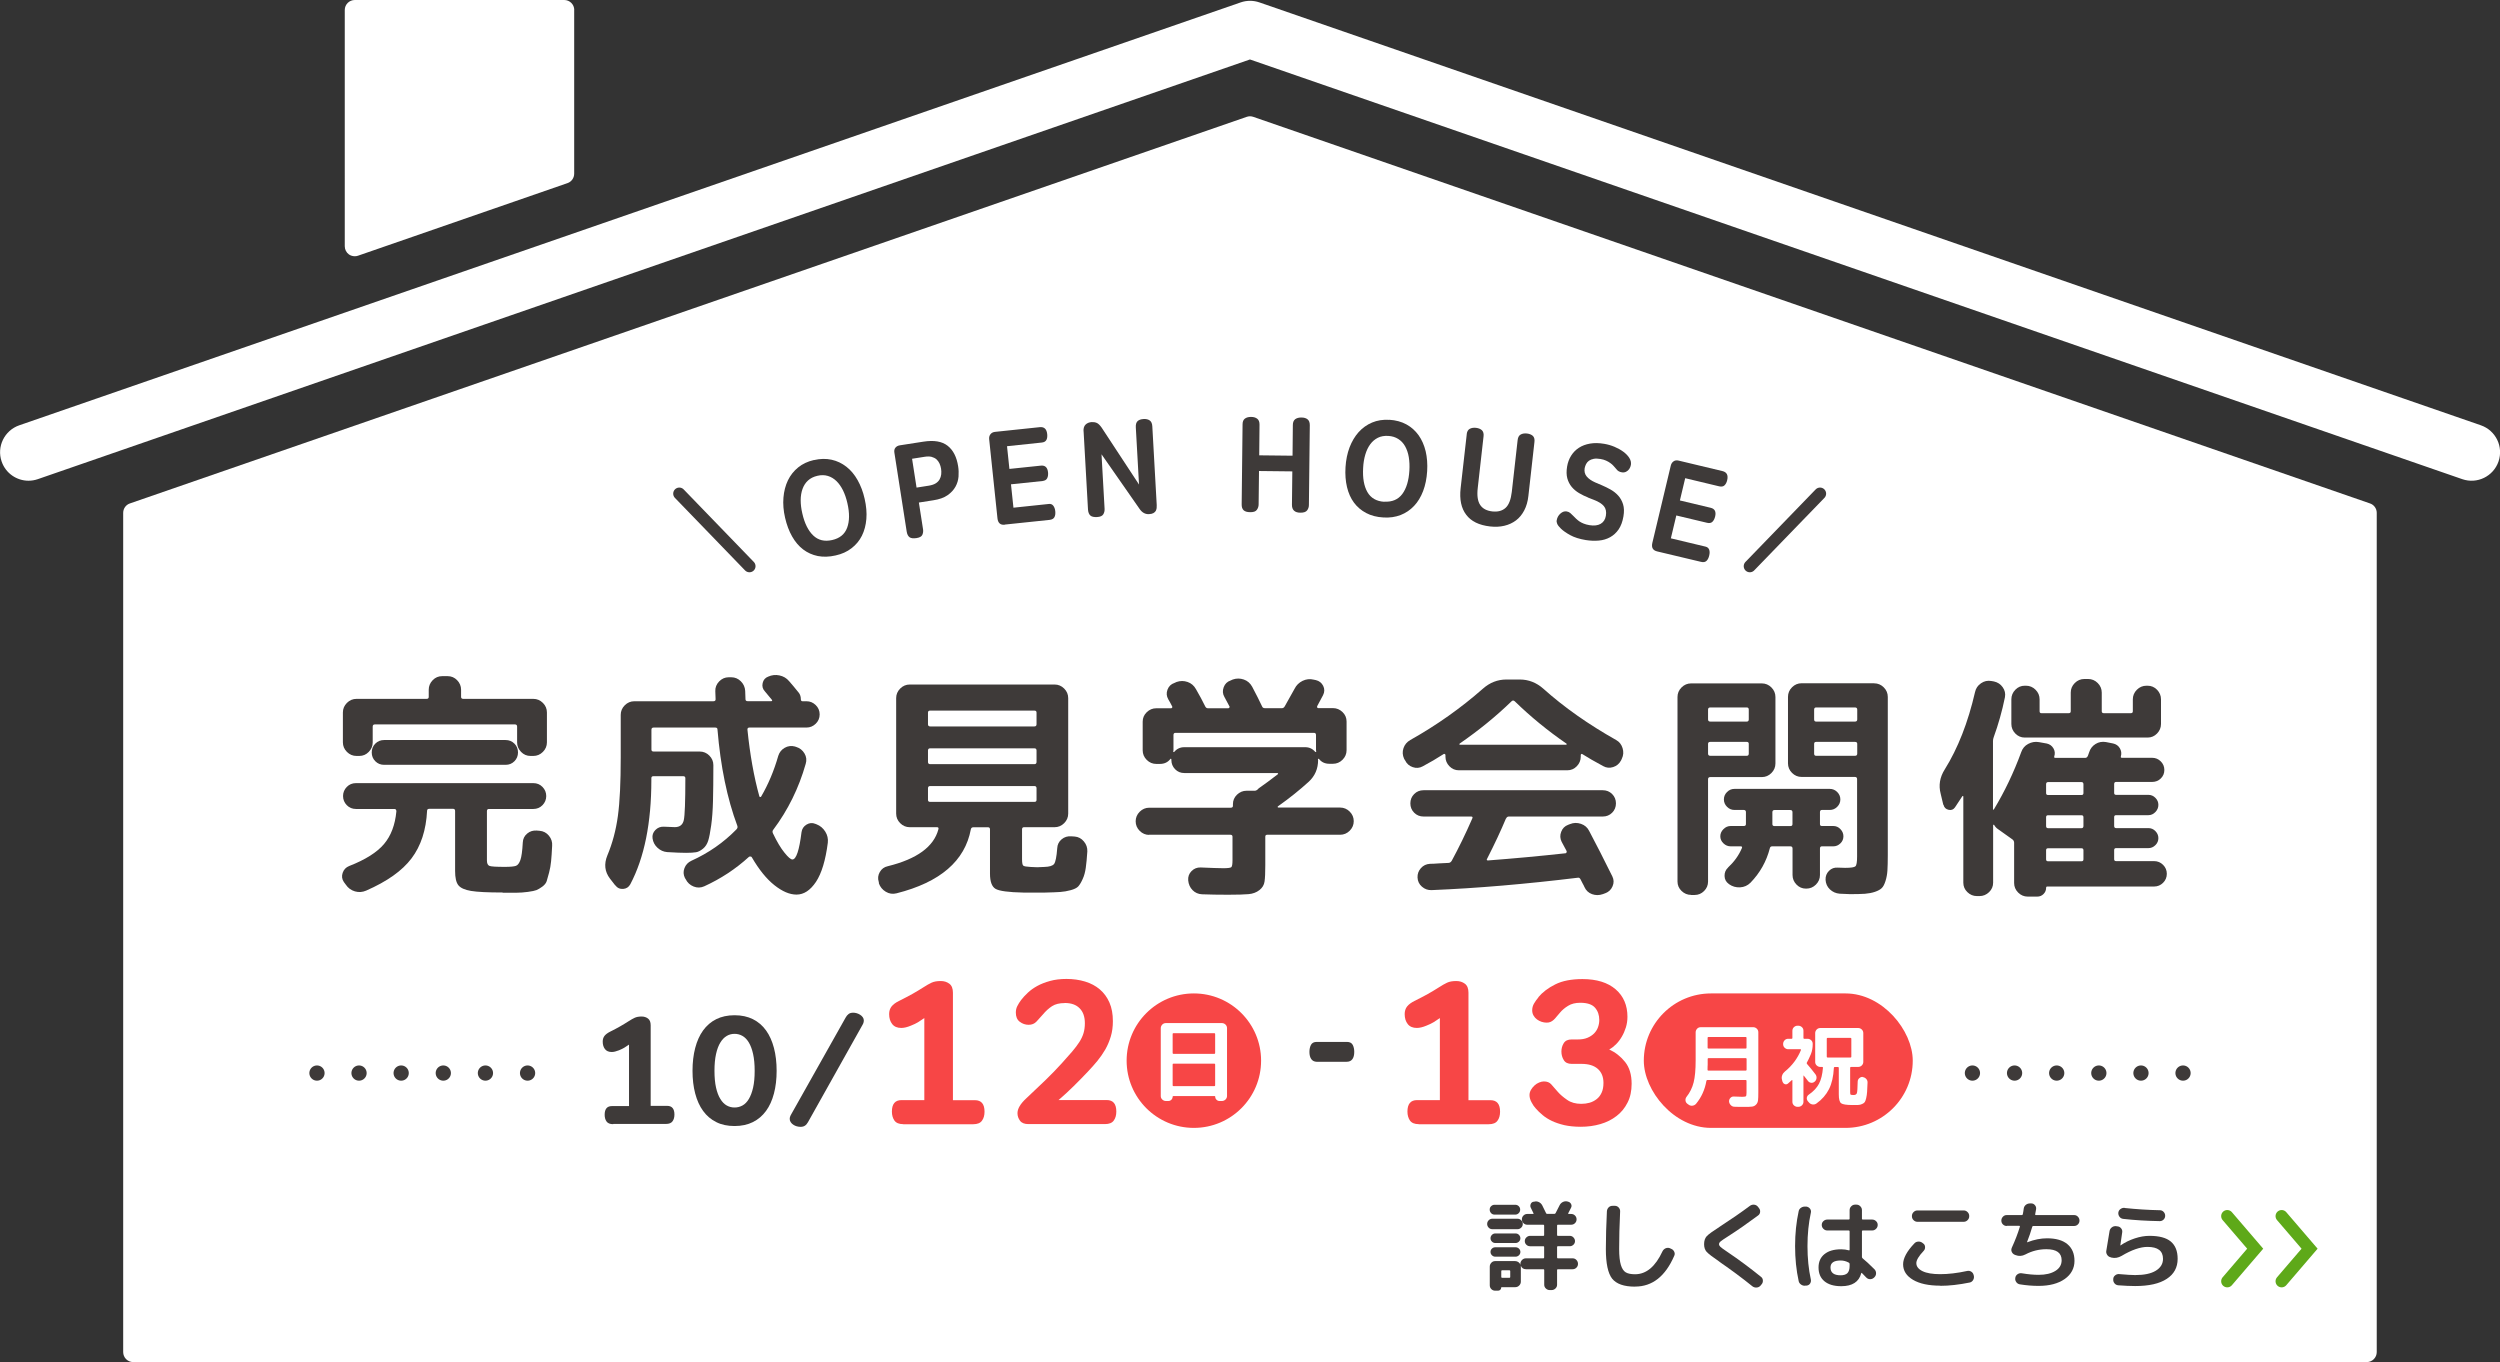
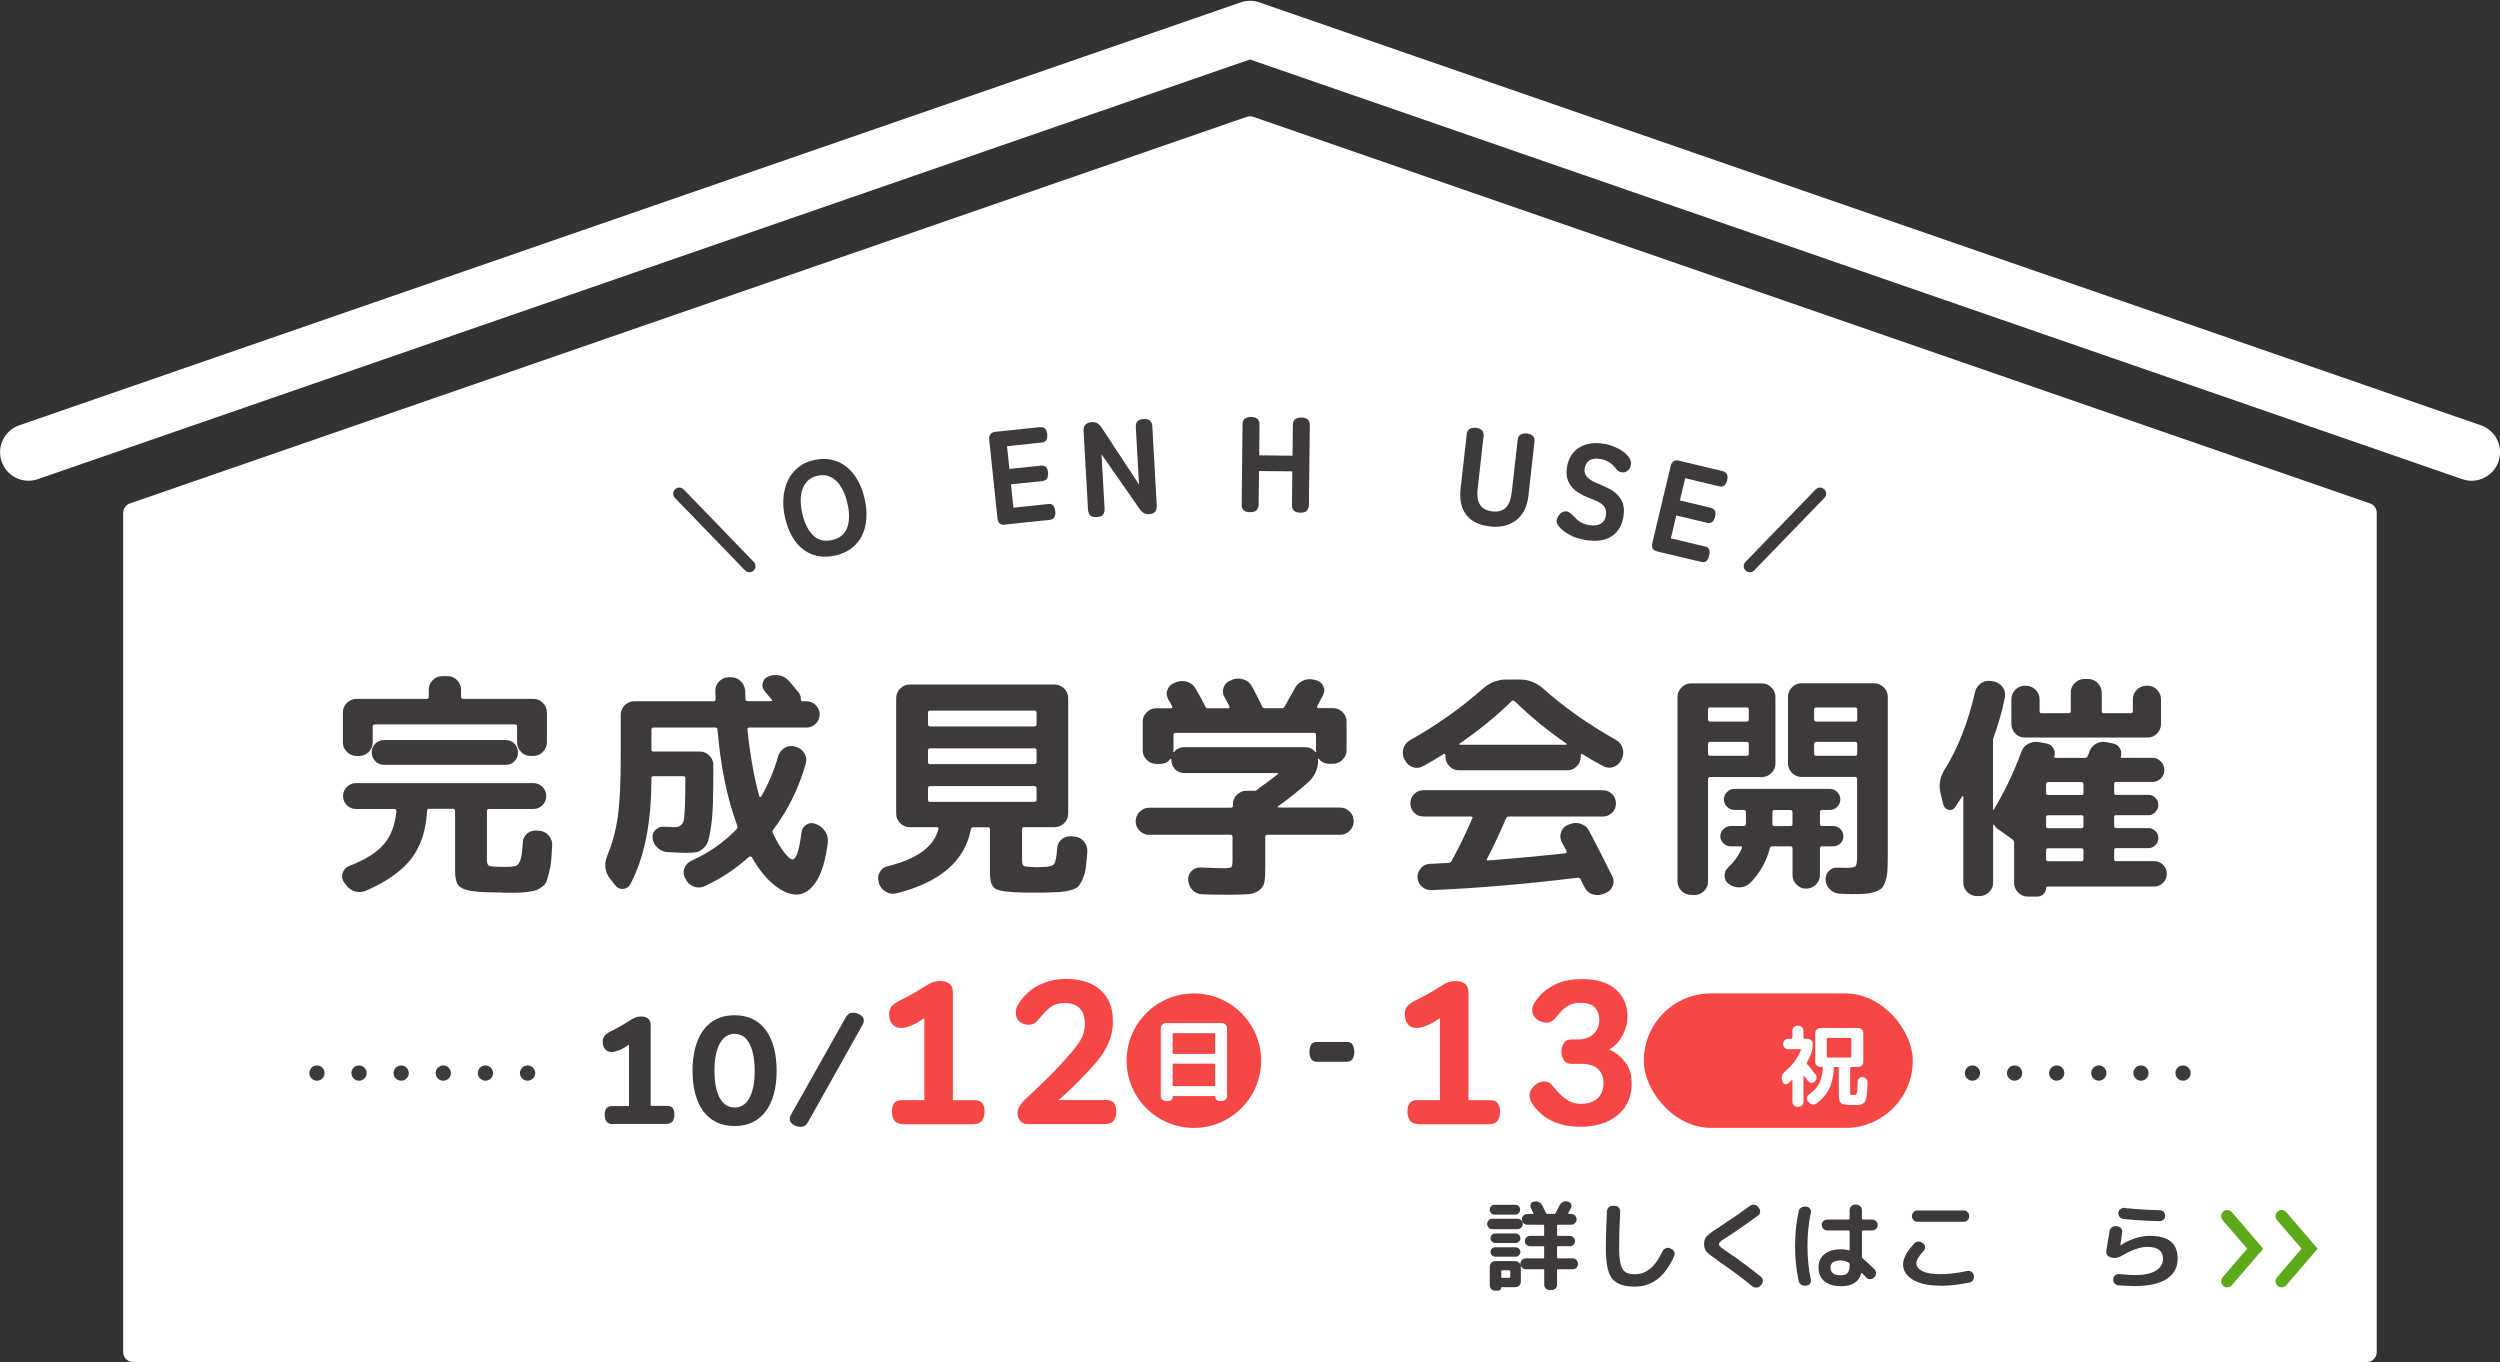
<svg xmlns="http://www.w3.org/2000/svg" id="_レイヤー_2" viewBox="0 0 334.65 182.33">
  <rect x="0" y="0" width="334.65" height="182.33" fill="#333333" stroke="none" />
  <g id="firstview">
    <g id="_グループ_">
      <path d="M3.82,64.35c-1.58,0-3.06-.99-3.6-2.57-.69-1.99.37-4.16,2.36-4.85L166.08.32c.81-.28,1.69-.28,2.5,0l163.51,56.61c1.99.69,3.05,2.86,2.36,4.85-.69,1.99-2.86,3.05-4.85,2.36L167.32,7.96,5.06,64.14c-.41.14-.83.21-1.25.21Z" fill="#fff" />
      <path d="M318.15,68.65v112.34c0,.74-.6,1.34-1.34,1.34H17.83c-.74,0-1.34-.6-1.34-1.34v-112.34c0-.57.36-1.08.9-1.26L166.89,15.64c.28-.1.59-.1.87,0l149.49,51.75c.54.18.9.69.9,1.26Z" fill="#fff" />
-       <path d="M76.86,1.34v21.91c0,.57-.36,1.08-.89,1.26l-28.05,9.72c-.14.05-.29.07-.43.07-.27,0-.55-.08-.78-.24-.35-.25-.56-.66-.56-1.09V1.34c0-.74.6-1.34,1.34-1.34h28.04c.74,0,1.34.6,1.34,1.34Z" fill="#fff" />
    </g>
    <line x1="42.43" y1="143.64" x2="42.43" y2="143.64" fill="none" stroke="#3e3a39" stroke-linecap="round" stroke-linejoin="round" stroke-width="2.04" />
    <line x1="48.06" y1="143.64" x2="67.8" y2="143.64" fill="none" stroke="#3e3a39" stroke-dasharray="0 5.64" stroke-linecap="round" stroke-linejoin="round" stroke-width="2.04" />
    <line x1="70.62" y1="143.64" x2="70.62" y2="143.64" fill="none" stroke="#3e3a39" stroke-linecap="round" stroke-linejoin="round" stroke-width="2.04" />
    <line x1="264.03" y1="143.64" x2="264.03" y2="143.64" fill="none" stroke="#3e3a39" stroke-linecap="round" stroke-linejoin="round" stroke-width="2.04" />
    <line x1="269.67" y1="143.64" x2="289.4" y2="143.64" fill="none" stroke="#3e3a39" stroke-dasharray="0 5.64" stroke-linecap="round" stroke-linejoin="round" stroke-width="2.04" />
    <line x1="292.22" y1="143.64" x2="292.22" y2="143.64" fill="none" stroke="#3e3a39" stroke-linecap="round" stroke-linejoin="round" stroke-width="2.04" />
    <path d="M67.29,119.47c-1.98,0-3.4-.07-4.24-.21s-1.41-.4-1.7-.77-.43-1.01-.43-1.9v-8.03c0-.19-.09-.29-.26-.29h-3.2c-.19,0-.29.09-.29.26-.13,2.58-.82,4.7-2.08,6.37s-3.29,3.1-6.08,4.32c-.49.21-.99.25-1.5.1-.51-.15-.92-.45-1.22-.9l-.26-.35c-.26-.38-.31-.79-.16-1.23.15-.44.44-.74.86-.91,2.18-.85,3.73-1.83,4.67-2.94.94-1.11,1.49-2.57,1.66-4.38,0-.21-.09-.32-.26-.32h-5.15c-.49,0-.9-.17-1.23-.51-.33-.34-.5-.75-.5-1.22s.17-.88.5-1.22c.33-.34.74-.51,1.23-.51h23.74c.49,0,.9.17,1.23.51.33.34.5.75.5,1.22s-.17.88-.5,1.22c-.33.34-.74.51-1.23.51h-5.95c-.17,0-.26.1-.26.29v6.59c0,.41.11.65.34.74s.91.13,2.06.13c.75,0,1.24-.05,1.49-.14.25-.1.44-.36.59-.78s.26-1.21.32-2.34c.02-.49.22-.89.59-1.2s.81-.44,1.3-.4l.35.03c.51.04.93.26,1.26.66s.47.85.43,1.36c-.04.85-.09,1.54-.14,2.06-.05.52-.14,1.03-.27,1.52-.13.49-.24.87-.32,1.14-.09.27-.28.51-.59.74-.31.22-.57.38-.78.46-.21.08-.6.17-1.15.24s-1.04.11-1.46.11h-1.94ZM59.93,90.51c.49,0,.91.18,1.26.54.35.36.53.79.53,1.28v.96c0,.17.1.26.29.26h9.38c.49,0,.92.18,1.28.54.36.36.54.79.54,1.28v4c0,.49-.18.92-.54,1.28s-.79.54-1.28.54h-.38c-.49,0-.91-.18-1.26-.54-.35-.36-.53-.79-.53-1.28v-2.11c0-.19-.1-.29-.29-.29h-18.75c-.19,0-.29.1-.29.29v2.11c0,.49-.18.92-.53,1.28-.35.36-.77.54-1.26.54h-.38c-.49,0-.92-.18-1.28-.54-.36-.36-.54-.79-.54-1.28v-4c0-.49.18-.92.54-1.28s.79-.54,1.28-.54h9.38c.19,0,.29-.08.29-.26v-.96c0-.49.18-.92.53-1.28.35-.36.77-.54,1.26-.54h.77ZM67.68,99.06c.47,0,.86.16,1.18.48s.48.72.48,1.18-.16.86-.48,1.18c-.32.32-.71.48-1.18.48h-16.26c-.47,0-.86-.16-1.18-.48-.32-.32-.48-.71-.48-1.18s.16-.86.48-1.18.71-.48,1.18-.48h16.26Z" fill="#3e3a39" />
    <path d="M82.35,118.51l-.7-.9c-.7-.92-.82-1.95-.35-3.1.68-1.62,1.15-3.38,1.41-5.28.26-1.9.38-4.51.38-7.84v-5.7c0-.49.18-.92.54-1.28.36-.36.79-.54,1.28-.54h10.59c.19,0,.29-.09.29-.26,0-.11,0-.28-.02-.53s-.02-.43-.02-.56c-.02-.49.15-.92.51-1.3.36-.37.79-.56,1.28-.56h.35c.49,0,.92.18,1.28.54.36.36.55.79.58,1.28,0,.13,0,.32.02.56s.02.43.02.56c0,.17.1.26.29.26h3.14c.15,0,.18-.06.1-.19-.04-.04-.18-.2-.4-.48-.22-.28-.4-.49-.53-.64-.3-.32-.4-.69-.3-1.12.1-.43.35-.71.75-.86.47-.21.97-.27,1.49-.16s.96.36,1.3.77c.36.41.8.93,1.31,1.57.17.23.26.51.26.83,0,.19.07.29.22.29h.54c.47,0,.88.17,1.23.51.35.34.53.76.53,1.25s-.18.91-.53,1.25c-.35.34-.76.51-1.23.51h-7.65c-.17,0-.26.09-.26.26.34,3.35.87,6.34,1.6,8.96.02.04.05.07.1.08s.08,0,.13-.05c.96-1.64,1.73-3.47,2.3-5.47.15-.47.44-.83.86-1.07s.88-.3,1.34-.18l.19.06c.49.15.86.44,1.12.88.26.44.31.9.16,1.39-.92,3.24-2.37,6.19-4.35,8.83-.11.13-.12.29-.03.48.53,1.11,1.04,1.97,1.54,2.58.49.61.84.91,1.06.91.51,0,.92-1.22,1.22-3.65.06-.45.29-.79.67-1.02.38-.23.78-.27,1.18-.1l.16.06c.49.19.88.52,1.17.98.29.46.4.96.34,1.49-.3,2.35-.83,4.09-1.58,5.23-.76,1.14-1.63,1.71-2.61,1.71-.92,0-1.9-.42-2.96-1.26s-2.06-2.08-3.02-3.73c-.02-.06-.08-.1-.18-.11-.1,0-.17,0-.21.05-1.77,1.62-3.77,2.93-5.98,3.94-.47.21-.94.22-1.42.03-.48-.19-.84-.52-1.07-.99l-.1-.16c-.21-.43-.23-.86-.06-1.31.17-.45.48-.78.93-.99,2.3-1.04,4.31-2.44,6.02-4.19.15-.15.19-.31.13-.48-1.37-3.67-2.25-7.97-2.66-12.9,0-.17-.1-.26-.29-.26h-8.26c-.19,0-.29.1-.29.29v2.66c0,.17.1.26.29.26h6.18c.49,0,.92.18,1.28.54.36.36.54.79.54,1.28,0,1.96-.02,3.56-.05,4.8-.03,1.24-.11,2.32-.24,3.25-.13.93-.26,1.62-.4,2.06s-.37.81-.69,1.07-.63.43-.94.48c-.31.05-.75.08-1.33.08s-1.44-.03-2.53-.1c-.49-.04-.92-.23-1.3-.58-.37-.34-.59-.76-.66-1.25-.06-.43.06-.8.37-1.12.31-.32.69-.47,1.14-.45.85.04,1.34.06,1.47.06.66,0,1.06-.31,1.2-.93.14-.62.21-2.5.21-5.63,0-.17-.1-.26-.29-.26h-3.97c-.19,0-.29.08-.29.26v.26c0,5.74-.94,10.39-2.82,13.95-.21.38-.53.59-.96.62s-.78-.13-1.06-.5Z" fill="#3e3a39" />
    <path d="M117.66,118.22l-.03-.16c-.15-.47-.1-.91.14-1.33s.6-.68,1.07-.78c3.9-.96,6.17-2.61,6.78-4.96.04-.17-.02-.26-.19-.26h-3.65c-.49,0-.92-.18-1.28-.54-.36-.36-.54-.79-.54-1.28v-15.46c0-.49.18-.92.54-1.28s.79-.54,1.28-.54h19.39c.49,0,.92.18,1.28.54s.54.79.54,1.28v15.46c0,.49-.18.92-.54,1.28-.36.36-.79.54-1.28.54h-4.1c-.17,0-.26.1-.26.29v3.97c0,.49.05.78.16.88.11.1.43.15.96.18.08,0,.23,0,.45.02.21.01.36.02.45.02.11,0,.27,0,.48-.02s.37-.02.48-.02c.68-.02,1.12-.15,1.31-.4.19-.25.33-.94.42-2.1.02-.49.22-.89.59-1.2.37-.31.81-.44,1.3-.4l.45.03c.49.04.9.26,1.23.66.33.39.48.84.46,1.33-.06.92-.13,1.65-.21,2.21-.08.55-.21,1.06-.42,1.5-.2.45-.4.77-.59.98-.19.2-.53.37-1.01.5-.48.13-.94.21-1.39.24s-1.12.06-2.02.08h-2.94c-1.98-.04-3.22-.21-3.71-.5-.49-.29-.74-.97-.74-2.03v-5.92c0-.19-.08-.29-.26-.29h-1.98c-.17,0-.28.09-.32.26-.79,4.25-4.11,7.1-9.95,8.58-.51.13-.99.06-1.44-.21-.45-.27-.76-.65-.93-1.14ZM124.22,95.38v1.57c0,.19.1.29.29.29h13.95c.19,0,.29-.1.29-.29v-1.57c0-.17-.1-.26-.29-.26h-13.95c-.19,0-.29.09-.29.26ZM124.22,100.46v1.54c0,.19.1.29.29.29h13.95c.19,0,.29-.1.29-.29v-1.54c0-.19-.1-.29-.29-.29h-13.95c-.19,0-.29.1-.29.29ZM124.51,107.34h13.95c.19,0,.29-.08.29-.26v-1.57c0-.19-.1-.29-.29-.29h-13.95c-.19,0-.29.1-.29.29v1.57c0,.17.1.26.29.26Z" fill="#3e3a39" />
    <path d="M153.84,111.76c-.49,0-.92-.18-1.28-.54-.36-.36-.54-.79-.54-1.28s.18-.92.54-1.28.79-.54,1.28-.54h10.91c.19,0,.29-.08.29-.26v-.22c0-.49.18-.91.54-1.26.36-.35.79-.53,1.28-.53h.99c.15.02.3-.02.45-.13l.19-.19c.83-.58,1.68-1.21,2.56-1.89.04-.02.05-.05.03-.1-.02-.04-.05-.06-.1-.06h-12.45c-.49,0-.9-.17-1.23-.51-.33-.34-.5-.75-.5-1.22v-.1s-.02-.07-.05-.08-.06,0-.08.02c-.34.45-.81.67-1.41.67h-.48c-.49,0-.92-.18-1.28-.54s-.54-.79-.54-1.28v-3.84c0-.49.18-.91.54-1.26.36-.35.79-.53,1.28-.53h1.98c.06,0,.11-.03.14-.08.03-.05.04-.1.02-.14-.17-.34-.35-.67-.54-.99-.23-.41-.27-.83-.1-1.28s.48-.75.93-.9l.29-.13c.49-.17.98-.17,1.47,0,.49.17.86.49,1.12.96.47.81.88,1.57,1.22,2.27.08.19.21.29.38.29h2.72c.06,0,.12-.03.16-.1.04-.06.04-.12,0-.16l-.67-1.25c-.24-.41-.27-.84-.1-1.3s.48-.76.93-.91l.29-.13c.49-.17.98-.17,1.47,0,.49.17.86.49,1.12.96.53,1,.98,1.89,1.34,2.66.06.15.19.22.38.22h2.27c.15,0,.28-.08.38-.26.43-.75.86-1.53,1.31-2.34.23-.47.59-.82,1.07-1.06.48-.23.98-.29,1.49-.16l.29.06c.45.11.77.36.98.77.2.41.2.82-.02,1.25l-.77,1.44s-.05.1-.02.18c.03.08.08.11.14.11h1.98c.49,0,.92.18,1.28.53.36.35.54.77.54,1.26v3.84c0,.49-.18.92-.54,1.28-.36.36-.79.54-1.28.54h-.48c-.6,0-1.07-.22-1.41-.67-.04-.02-.09,0-.13.06,0,.02.01.05.03.1,0,1.17-.42,2.14-1.25,2.91-1.22,1.11-2.59,2.21-4.13,3.3-.04.04-.05.08-.03.11.02.03.05.05.1.05h8.26c.49,0,.92.18,1.28.54.36.36.54.79.54,1.28s-.18.92-.54,1.28c-.36.36-.79.54-1.28.54h-9.76c-.17,0-.26.08-.26.26v3.81c0,1-.03,1.73-.1,2.19-.06.46-.29.84-.69,1.15-.39.31-.88.49-1.44.54-.57.05-1.48.08-2.74.08s-2.42-.02-3.49-.06c-.51-.02-.94-.21-1.28-.56-.34-.35-.53-.78-.58-1.3-.04-.49.11-.91.45-1.25.34-.34.75-.5,1.22-.48,1.43.06,2.44.1,3.04.1s.95-.05,1.06-.14c.11-.1.16-.41.16-.94v-3.14c0-.17-.1-.26-.29-.26h-10.91ZM158.54,100.02h16.19c.53,0,.98.21,1.34.64.04.02.08,0,.13-.06,0-.02,0-.05-.02-.08s-.02-.06-.02-.08v-2.05c0-.19-.09-.29-.26-.29h-18.56c-.17,0-.26.1-.26.29v2.05s0,.05-.02.08c-.01.03-.02.06-.02.08s.02.04.05.06c.03.02.06.02.08,0,.36-.43.81-.64,1.34-.64Z" fill="#3e3a39" />
    <path d="M188.08,101.78l-.13-.22c-.21-.47-.24-.94-.08-1.41.16-.47.46-.83.91-1.09,3.56-2,6.8-4.3,9.73-6.88.92-.81,1.96-1.22,3.14-1.22h1.79c1.17,0,2.22.41,3.14,1.22,2.79,2.5,6.05,4.79,9.76,6.88.43.24.71.6.86,1.09.15.49.12.96-.1,1.41l-.1.22c-.24.45-.59.75-1.06.9-.47.15-.92.11-1.34-.13-1.15-.62-2.08-1.15-2.78-1.6-.04-.04-.09-.05-.14-.02s-.08.08-.08.14v.22c0,.49-.18.92-.53,1.28-.35.36-.77.54-1.26.54h-14.53c-.49,0-.91-.18-1.26-.54-.35-.36-.53-.79-.53-1.28v-.22c0-.06-.03-.11-.1-.14-.06-.03-.12-.03-.16.02-.9.58-1.82,1.12-2.78,1.63-.43.24-.88.27-1.34.11-.47-.16-.81-.46-1.02-.91ZM201.58,109.58c-.66,1.58-1.49,3.36-2.5,5.34-.11.17-.08.26.1.26,3.43-.26,6.89-.58,10.37-.96.06,0,.11-.03.14-.1.03-.06.04-.13.02-.19l-.67-1.25c-.21-.43-.24-.87-.06-1.33.17-.46.48-.77.93-.94l.26-.1c.47-.19.95-.2,1.46-.03.5.17.87.49,1.1.96.92,1.73,1.95,3.75,3.1,6.08.21.43.22.86.03,1.31-.19.45-.51.76-.96.93l-.35.13c-.49.17-.97.17-1.44,0-.47-.17-.81-.49-1.02-.96-.04-.11-.13-.28-.26-.51-.13-.24-.21-.41-.26-.51-.09-.17-.2-.25-.35-.22-6.98.85-13.5,1.41-19.58,1.66-.49.02-.92-.13-1.3-.46s-.57-.74-.59-1.23c-.02-.47.13-.89.45-1.25.32-.36.72-.55,1.22-.58.28,0,.69-.02,1.23-.06.54-.04.96-.06,1.23-.06.19,0,.34-.1.45-.29.94-1.73,1.86-3.62,2.75-5.66.08-.17.03-.26-.16-.26h-6.37c-.49,0-.91-.17-1.25-.51-.34-.34-.51-.76-.51-1.25s.17-.91.51-1.25.76-.51,1.25-.51h24c.49,0,.91.17,1.25.51.34.34.51.76.51,1.25s-.17.91-.51,1.25-.76.51-1.25.51h-12.58c-.17,0-.3.1-.38.29ZM195.4,99.53s-.06.05-.05.1c0,.04.04.06.08.06h14.21s.07-.02.08-.06,0-.08-.05-.1c-2.45-1.68-4.76-3.57-6.91-5.66-.15-.13-.29-.13-.42,0-2.09,2.03-4.41,3.91-6.94,5.66Z" fill="#3e3a39" />
    <path d="M226.37,119.79c-.49,0-.92-.18-1.28-.53-.36-.35-.54-.77-.54-1.26v-24.7c0-.49.18-.92.54-1.28s.79-.54,1.28-.54h9.47c.49,0,.92.18,1.28.54.36.36.54.79.54,1.28v8.9c0,.49-.18.92-.54,1.28s-.79.54-1.28.54h-6.91c-.19,0-.29.1-.29.29v13.7c0,.49-.18.91-.53,1.26-.35.35-.77.53-1.26.53h-.48ZM228.64,94.99v1.31c0,.19.1.29.29.29h4.9c.17,0,.26-.1.26-.29v-1.31c0-.19-.09-.29-.26-.29h-4.9c-.19,0-.29.1-.29.29ZM228.64,99.57v1.31c0,.19.1.29.29.29h4.9c.17,0,.26-.1.26-.29v-1.31c0-.17-.09-.26-.26-.26h-4.9c-.19,0-.29.09-.29.26ZM231.3,116.14c.83-.77,1.45-1.63,1.86-2.59.08-.17.03-.26-.16-.26h-1.34c-.36,0-.68-.13-.96-.4-.28-.27-.42-.58-.42-.94s.14-.68.42-.96.6-.42.96-.42h1.76c.19,0,.29-.08.29-.26v-1.6c0-.19-.1-.29-.29-.29h-1.25c-.38,0-.71-.14-.99-.42s-.42-.61-.42-.99.14-.71.42-.99c.28-.28.61-.42.99-.42h12.77c.38,0,.71.14.99.42.28.28.42.61.42.99s-.14.71-.42.99-.61.42-.99.42h-1.06c-.17,0-.26.1-.26.29v1.6c0,.17.08.26.26.26h1.54c.36,0,.68.14.94.42.27.28.4.6.4.96s-.13.68-.4.94-.58.4-.94.4h-1.54c-.17,0-.26.1-.26.29v3.55c0,.49-.18.92-.54,1.28-.36.36-.79.54-1.28.54h-.06c-.49,0-.91-.18-1.26-.54-.35-.36-.53-.79-.53-1.28v-3.55c0-.19-.1-.29-.29-.29h-2.43c-.17,0-.28.08-.32.26-.45,1.75-1.31,3.29-2.59,4.61-.38.38-.85.59-1.39.62-.54.03-1.04-.11-1.49-.43l-.03-.03c-.36-.26-.55-.61-.56-1.06s.14-.82.46-1.12ZM237.25,110.03v.29c0,.17.1.26.29.26h2.11c.19,0,.29-.08.29-.26v-1.6c0-.19-.1-.29-.29-.29h-2.11c-.19,0-.29.1-.29.29v1.31ZM250.88,91.47c.49,0,.92.18,1.28.54.36.36.54.79.54,1.28v21.18c0,.88-.02,1.56-.05,2.06s-.12.97-.26,1.41c-.14.44-.3.75-.5.94-.19.19-.5.36-.91.5s-.86.22-1.34.26c-.48.03-1.14.05-1.97.05-.04,0-.51-.02-1.41-.06-.51-.04-.95-.24-1.31-.58-.36-.34-.55-.77-.58-1.28-.02-.47.13-.87.46-1.2.33-.33.73-.47,1.2-.43.3.02.62.03.96.03.77,0,1.23-.07,1.38-.21s.22-.57.22-1.3v-10.37c0-.19-.1-.29-.29-.29h-7.14c-.49,0-.92-.18-1.28-.54-.36-.36-.54-.79-.54-1.28v-8.9c0-.49.18-.92.54-1.28s.79-.54,1.28-.54h9.7ZM248.61,96.3v-1.31c0-.19-.1-.29-.29-.29h-5.22c-.17,0-.26.1-.26.29v1.31c0,.19.08.29.26.29h5.22c.19,0,.29-.1.29-.29ZM248.61,100.88v-1.31c0-.17-.1-.26-.29-.26h-5.22c-.17,0-.26.09-.26.26v1.31c0,.19.08.29.26.29h5.22c.19,0,.29-.1.29-.29Z" fill="#3e3a39" />
    <path d="M260.13,107.73l-.35-1.47c-.3-1.13-.12-2.22.54-3.26,1.77-2.84,3.12-6.29,4.06-10.37.11-.49.37-.88.8-1.17.43-.29.88-.39,1.38-.3l.35.06c.49.11.88.36,1.17.77.29.41.39.85.3,1.34-.38,1.88-.89,3.66-1.5,5.34-.06.17-.1.34-.1.51v9.15s.02.06.05.06.06-.02.08-.06c1.43-2.37,2.65-4.92,3.65-7.65.17-.49.48-.86.93-1.1s.93-.33,1.44-.24l1.06.19c.38.09.68.3.88.64s.24.7.11,1.09c-.04.13.01.19.16.19h4c.15,0,.27-.1.35-.29.08-.24.14-.38.16-.45.15-.49.44-.86.86-1.12s.88-.34,1.38-.26l.96.19c.41.09.71.3.91.64.2.34.25.7.14,1.09-.04.13.01.19.16.19h4.03c.45,0,.83.16,1.15.48.32.32.48.7.48,1.15s-.16.83-.48,1.14c-.32.31-.7.46-1.15.46h-4.83c-.17,0-.26.1-.26.29v1.18c0,.17.08.26.26.26h4.32c.36,0,.68.13.94.4.27.27.4.58.4.94s-.13.68-.4.96-.58.42-.94.42h-4.32c-.17,0-.26.08-.26.26v1.18c0,.19.08.29.26.29h4.32c.36,0,.68.13.94.4s.4.58.4.94-.13.68-.4.94c-.27.27-.58.4-.94.4h-4.32c-.17,0-.26.08-.26.26v1.22c0,.17.08.26.26.26h5.09c.47,0,.87.17,1.2.5.33.33.5.73.5,1.2s-.17.87-.5,1.2c-.33.33-.73.5-1.2.5h-14.3c-.11,0-.16.06-.16.19,0,.32-.12.59-.35.82s-.51.34-.83.34h-1.28c-.49,0-.92-.18-1.28-.54s-.54-.79-.54-1.28v-5.38c0-.19-.08-.34-.22-.45l-1.98-1.41c-.19-.13-.35-.31-.48-.54-.02-.02-.05-.03-.08-.02-.03.01-.05.04-.05.08v7.68c0,.49-.18.91-.54,1.26-.36.35-.79.53-1.28.53h-.35c-.49,0-.92-.18-1.28-.53-.36-.35-.54-.77-.54-1.26v-11.55s-.02-.06-.05-.06-.06.01-.08.03c-.06.09-.39.59-.99,1.5-.21.3-.5.41-.86.32-.36-.08-.59-.31-.67-.67ZM271.2,91.79c.49,0,.92.18,1.28.54s.54.79.54,1.28v1.6c0,.17.08.26.26.26h3.62c.19,0,.29-.08.29-.26v-2.5c0-.49.18-.92.54-1.28s.79-.54,1.28-.54h.51c.49,0,.92.18,1.28.54.36.36.54.79.54,1.28v2.5c0,.17.1.26.29.26h3.58c.19,0,.29-.08.29-.26v-1.6c0-.49.18-.92.54-1.28.36-.36.79-.54,1.28-.54h.16c.49,0,.91.18,1.26.54.35.36.53.79.53,1.28v3.3c0,.49-.18.92-.53,1.28-.35.36-.77.54-1.26.54h-16.45c-.49,0-.91-.18-1.26-.54-.35-.36-.53-.79-.53-1.28v-3.3c0-.49.18-.92.53-1.28.35-.36.77-.54,1.26-.54h.16ZM273.89,104.98v1.18c0,.17.08.26.26.26h4.48c.17,0,.26-.08.26-.26v-1.18c0-.19-.09-.29-.26-.29h-4.48c-.17,0-.26.1-.26.29ZM273.89,109.39v1.18c0,.19.08.29.26.29h4.48c.17,0,.26-.1.26-.29v-1.18c0-.17-.09-.26-.26-.26h-4.48c-.17,0-.26.08-.26.26ZM273.89,113.81v1.22c0,.17.08.26.26.26h4.48c.17,0,.26-.08.26-.26v-1.22c0-.17-.09-.26-.26-.26h-4.48c-.17,0-.26.08-.26.26Z" fill="#3e3a39" />
    <path d="M199.77,164.54c-.2,0-.37-.07-.5-.21-.13-.14-.2-.3-.2-.49s.07-.36.2-.49c.13-.14.3-.21.5-.21h3.37c.19,0,.35.07.49.21s.21.3.21.49-.07.36-.21.49c-.14.14-.3.21-.49.21h-3.37ZM207.45,172.69c-.2,0-.37-.07-.52-.21-.15-.14-.22-.31-.22-.51v-1.95c0-.08-.03-.12-.1-.12h-2.34c-.35,0-.58-.17-.7-.49,0,.03.01.07.01.13v2.02c0,.2-.07.37-.22.52s-.32.22-.52.22h-1.82s-.07.02-.07.05c0,.12-.04.22-.12.3s-.18.12-.3.12h-.39c-.2,0-.37-.07-.51-.21-.14-.14-.21-.31-.21-.51v-2.5c0-.2.07-.37.21-.52s.31-.22.51-.22h2.69c.16,0,.3.05.43.14s.22.22.27.36c0-.03-.01-.07-.01-.13,0-.2.07-.37.22-.52s.32-.22.52-.22h2.34c.07,0,.1-.04.1-.12v-1.4c0-.07-.03-.1-.1-.1h-1.79c-.19,0-.36-.07-.49-.2-.14-.13-.21-.3-.21-.49s.07-.36.21-.49.3-.21.49-.21h1.79c.07,0,.1-.03.1-.1v-1.27c0-.08-.03-.12-.1-.12h-2.17c-.19,0-.36-.07-.5-.21-.14-.14-.21-.31-.21-.51s.07-.37.21-.51c.14-.14.31-.21.5-.21h.79c.07,0,.09-.03.05-.1-.08-.17-.2-.4-.35-.72-.09-.16-.09-.33-.02-.51.07-.17.2-.28.38-.31h.07c.22-.07.42-.05.62.04.2.09.35.23.46.42.24.47.42.83.53,1.08.03.06.07.09.14.09h.96c.07,0,.13-.03.17-.1.09-.16.26-.5.53-1.04.09-.19.23-.34.42-.44.19-.1.4-.13.6-.09l.1.03c.19.04.33.14.42.31s.09.34,0,.51c-.08.17-.2.41-.38.74,0,.02,0,.04,0,.06.01.02.03.03.06.03h.34c.2,0,.37.07.51.21s.21.31.21.51-.07.37-.21.51c-.14.14-.31.21-.51.21h-1.79c-.07,0-.1.04-.1.12v1.27c0,.07.04.1.1.1h1.6c.19,0,.36.07.49.21s.21.3.21.49-.07.35-.21.49c-.14.13-.3.2-.49.2h-1.6c-.07,0-.1.03-.1.1v1.4c0,.08.04.12.1.12h1.98c.2,0,.37.07.51.22.14.15.21.32.21.52s-.07.37-.21.51-.31.21-.51.21h-1.98c-.07,0-.1.04-.1.12v1.95c0,.2-.07.37-.22.51-.15.14-.32.21-.52.21h-.26ZM200.06,162.59c-.18,0-.34-.07-.46-.2-.12-.13-.19-.29-.19-.47s.06-.34.19-.46c.13-.12.28-.19.46-.19h2.77c.18,0,.34.06.47.19.13.13.19.28.19.46s-.06.34-.19.47-.29.2-.47.2h-2.77ZM200.16,166.39c-.17,0-.32-.06-.45-.19s-.19-.28-.19-.45.06-.32.19-.45.27-.19.45-.19h2.72c.17,0,.32.06.45.19.12.13.19.28.19.45s-.06.32-.19.45c-.13.12-.28.19-.45.19h-2.72ZM200.16,168.22c-.17,0-.32-.06-.45-.19s-.19-.28-.19-.45.06-.32.19-.44c.12-.12.27-.18.45-.18h2.72c.17,0,.32.06.45.18.12.12.19.27.19.44s-.06.32-.19.45c-.13.12-.28.19-.45.19h-2.72ZM202.16,170.93v-.77c0-.08-.03-.12-.1-.12h-1c-.07,0-.1.04-.1.12v.77c0,.08.04.12.1.12h1c.07,0,.1-.04.1-.12Z" fill="#3e3a39" />
    <path d="M218.86,172.23c-1.47,0-2.49-.36-3.06-1.07-.56-.72-.84-2.04-.84-3.96,0-1.57.05-3.26.14-5.07.02-.21.1-.38.24-.52.14-.14.32-.2.53-.2h.31c.2,0,.37.09.5.23.13.15.2.32.19.52-.09,1.86-.13,3.54-.13,5.03,0,.94.08,1.65.23,2.14.15.49.37.82.66.99s.7.25,1.24.25c1.5,0,2.72-1.02,3.67-3.07.09-.18.22-.31.41-.4.19-.08.38-.09.57-.02l.17.08c.19.07.33.2.42.39s.09.38,0,.56c-1.19,2.74-2.93,4.11-5.23,4.11Z" fill="#3e3a39" />
    <path d="M230.19,168.91c-.95-.65-1.53-1.1-1.75-1.35-.22-.25-.33-.59-.33-1.01,0-.46.12-.81.35-1.07.23-.25.82-.68,1.77-1.29,1.53-1,2.87-1.92,4.02-2.78.17-.12.35-.17.56-.15s.38.12.51.28l.13.17c.13.16.18.33.16.53s-.12.36-.28.47c-1.43,1.06-2.76,1.99-4,2.78-.52.33-.85.55-1,.68-.15.12-.22.25-.22.38,0,.12.06.24.19.36.13.12.43.34.91.66,1.5,1.01,3.01,2.13,4.52,3.35.16.12.24.28.25.49.01.2-.05.38-.19.53l-.14.17c-.14.15-.31.23-.52.24-.21.01-.39-.04-.56-.17-1.33-1.08-2.79-2.16-4.38-3.26Z" fill="#3e3a39" />
    <path d="M241.68,172.1c-.21.03-.4-.02-.58-.14s-.29-.28-.33-.47c-.32-1.46-.48-3.02-.48-4.68s.16-3.22.48-4.68c.04-.2.15-.36.33-.47.18-.12.37-.16.58-.14h.16c.19.04.34.13.46.29.11.16.15.34.1.53-.3,1.37-.45,2.86-.45,4.47s.15,3.1.45,4.47c.04.19,0,.37-.1.53s-.26.25-.46.28h-.16ZM246.46,172.17c-.96,0-1.71-.22-2.24-.66s-.79-1.05-.79-1.85c0-.75.26-1.35.79-1.78.52-.43,1.27-.65,2.24-.65.37,0,.71.05,1.03.14.07.02.1,0,.1-.08v-2.46c0-.08-.04-.12-.12-.12h-2.87c-.2,0-.37-.07-.52-.22-.15-.15-.22-.32-.22-.52s.07-.37.22-.51c.15-.14.32-.21.52-.21h2.87c.08,0,.12-.04.12-.12v-1.14c0-.2.07-.37.22-.52s.32-.22.52-.22h.17c.2,0,.37.07.52.22s.22.32.22.52v1.14c0,.08.03.12.1.12h1.27c.2,0,.37.07.52.21.15.14.22.31.22.51s-.07.37-.22.52c-.15.15-.32.22-.52.22h-1.27c-.07,0-.1.04-.1.12v3.43c0,.06.03.12.09.18.4.32.93.81,1.59,1.47.14.15.21.32.21.53s-.07.38-.22.53l-.05.05c-.15.14-.32.21-.52.21s-.37-.07-.52-.22c-.14-.15-.33-.35-.58-.6-.05-.05-.09-.04-.1.04-.3,1.14-1.19,1.72-2.67,1.72ZM246.38,168.73c-.9,0-1.35.31-1.35.94,0,.69.45,1.04,1.35,1.04.42,0,.73-.1.92-.29.19-.2.29-.52.29-.97v-.26c0-.07-.04-.13-.1-.17-.35-.19-.71-.29-1.1-.29Z" fill="#3e3a39" />
    <path d="M259.73,172.1c-1.55,0-2.77-.26-3.65-.78-.88-.52-1.33-1.21-1.33-2.08,0-.81.5-1.74,1.5-2.79.14-.16.32-.24.53-.25.22-.01.41.05.57.18l.09.07c.16.11.24.27.25.47.01.2-.05.37-.18.51-.66.7-.99,1.25-.99,1.65,0,.45.28.81.83,1.08s1.34.4,2.37.4c1.08,0,2.29-.14,3.61-.43.2-.04.38-.01.55.1s.27.26.31.45l.03.1c.04.2.01.39-.1.57-.11.18-.26.29-.46.33-1.43.29-2.74.44-3.94.44ZM256.67,162.03h6.19c.2,0,.37.07.52.22.15.15.22.32.22.52v.04c0,.2-.07.37-.22.52-.15.15-.32.22-.52.22h-6.19c-.2,0-.37-.07-.52-.22-.15-.15-.22-.32-.22-.52v-.04c0-.2.07-.37.22-.52.15-.15.32-.22.52-.22Z" fill="#3e3a39" />
-     <path d="M268.62,164.11c-.2,0-.37-.07-.51-.21-.14-.14-.21-.31-.21-.51s.07-.37.21-.52c.14-.15.31-.22.51-.22h2.01c.08,0,.13-.04.14-.1.04-.19.09-.46.13-.79.03-.2.13-.36.29-.49.16-.12.34-.18.55-.18h.18c.2,0,.36.09.49.25.13.16.17.33.14.53l-.12.66c-.02.08.01.12.09.12h5.12c.2,0,.37.07.51.22.14.15.21.32.21.52s-.07.37-.21.51c-.14.14-.31.21-.51.21h-5.47c-.07,0-.11.04-.13.1-.19.66-.42,1.34-.7,2.05v.03h.03c.94-.36,1.82-.53,2.64-.53,1.2,0,2.11.26,2.74.79s.94,1.27.94,2.24-.44,1.81-1.31,2.42-2.04.92-3.5.92c-.81,0-1.65-.07-2.52-.21-.2-.04-.36-.14-.47-.31-.12-.17-.16-.35-.12-.55v-.03c.03-.2.14-.35.31-.47.17-.11.35-.15.55-.12.85.14,1.6.21,2.26.21.94,0,1.69-.18,2.25-.53s.83-.83.83-1.42c0-.99-.68-1.48-2.04-1.48-.99,0-1.92.23-2.81.7-.44.23-.88.26-1.31.09l-.13-.05c-.18-.08-.31-.21-.39-.39-.08-.18-.07-.36.01-.55.45-.98.81-1.92,1.08-2.81.02-.08,0-.12-.08-.12h-1.66Z" fill="#3e3a39" />
    <path d="M282.54,168.3c-.2-.04-.36-.15-.47-.32s-.16-.35-.12-.55c.21-1.2.35-2.07.43-2.61.03-.21.13-.38.29-.51.16-.13.34-.19.55-.18l.22.03c.2.02.36.1.49.26.13.16.18.33.15.53-.11.82-.19,1.4-.25,1.73v.03h.03c.57-.4,1.21-.71,1.9-.94.7-.23,1.35-.34,1.97-.34,1.29,0,2.24.25,2.85.76s.92,1.28.92,2.32c0,1.15-.49,2.05-1.46,2.68-.97.64-2.38.96-4.23.96-.68,0-1.43-.04-2.25-.1-.21-.02-.38-.1-.51-.26-.13-.16-.19-.34-.17-.55v-.03c0-.2.09-.36.25-.49s.34-.19.54-.17c1,.09,1.71.13,2.14.13,1.2,0,2.12-.19,2.76-.58s.97-.92.97-1.59c0-1.07-.69-1.6-2.08-1.6-.96,0-2.12.4-3.46,1.2-.45.26-.9.34-1.35.23l-.1-.03ZM284.39,161.7c1.6.17,3.18.27,4.72.3.2,0,.37.07.51.22.14.15.21.32.21.52s-.07.37-.21.51-.31.21-.51.21c-1.67-.03-3.31-.12-4.9-.3-.21-.03-.38-.12-.5-.29-.12-.16-.17-.35-.15-.55.03-.2.12-.36.29-.48s.35-.17.55-.16Z" fill="#3e3a39" />
    <path d="M82.07,150.48c-.42,0-.71-.12-.88-.36-.17-.24-.25-.54-.25-.9,0-.77.32-1.16.97-1.16h2.29v-8.23c-.24.17-.45.31-.64.42-.19.11-.42.22-.7.34-.38.15-.7.23-.97.23-.41,0-.71-.13-.91-.39-.2-.26-.3-.59-.3-1,0-.31.08-.56.24-.77.16-.2.41-.39.75-.56.28-.14.53-.27.74-.38s.41-.22.6-.33c.19-.11.37-.21.56-.33.18-.11.39-.24.61-.38.28-.18.54-.33.78-.44.24-.11.55-.17.92-.17.34,0,.62.09.86.27.24.18.36.48.36.9v10.79h2.21c.64,0,.97.39.97,1.16,0,.36-.08.67-.25.9-.17.24-.46.36-.88.36h-7.04Z" fill="#3e3a39" />
    <path d="M103.96,143.34c0,1.12-.12,2.13-.36,3.04s-.59,1.69-1.06,2.33c-.47.64-1.05,1.14-1.75,1.49-.7.35-1.52.53-2.46.53s-1.76-.17-2.46-.53c-.7-.35-1.29-.85-1.75-1.49-.47-.64-.82-1.42-1.06-2.33s-.36-1.92-.36-3.04.12-2.14.36-3.06.59-1.7,1.06-2.35c.47-.65,1.05-1.15,1.75-1.5.7-.35,1.52-.53,2.46-.53s1.76.18,2.46.53c.7.35,1.28.85,1.75,1.5.47.65.82,1.44,1.06,2.35s.36,1.94.36,3.06ZM101.02,143.34c0-.87-.07-1.62-.21-2.25s-.33-1.14-.57-1.54c-.24-.4-.52-.69-.85-.88-.33-.19-.68-.28-1.06-.28s-.73.09-1.05.28c-.32.19-.61.48-.85.88-.25.4-.44.91-.58,1.54s-.21,1.38-.21,2.25.07,1.63.21,2.25.33,1.12.58,1.52c.24.4.53.69.85.87.32.18.67.27,1.05.27s.73-.09,1.06-.27c.33-.18.61-.47.85-.87.24-.4.43-.91.57-1.52s.21-1.37.21-2.25Z" fill="#3e3a39" />
    <path d="M108.13,150.25c-.1.18-.22.33-.38.43-.15.11-.36.16-.61.16-.15,0-.31-.03-.48-.07s-.32-.12-.46-.21c-.14-.09-.26-.2-.35-.34-.09-.13-.14-.28-.14-.45,0-.15.04-.32.13-.48l7.37-13.1c.1-.18.22-.33.38-.45.15-.12.36-.18.61-.18.15,0,.31.02.48.07s.32.12.46.21.26.2.35.33.14.27.14.42c0,.11-.02.22-.05.33-.04.1-.07.19-.12.26l-7.33,13.08Z" fill="#3e3a39" />
    <path d="M176.24,142.13c-.32-.01-.56-.14-.72-.37-.16-.23-.24-.55-.24-.95,0-.37.07-.69.21-.95.14-.26.4-.39.77-.39h4.04c.37,0,.63.13.77.39.14.26.21.58.21.95,0,.41-.08.74-.25.97-.17.23-.42.35-.77.35h-4.02Z" fill="#3e3a39" />
    <path d="M120.91,150.48c-.56,0-.95-.16-1.18-.48-.22-.32-.34-.72-.34-1.2,0-1.03.43-1.54,1.29-1.54h3.05v-10.98c-.32.22-.6.41-.85.56s-.56.3-.94.45c-.5.21-.93.31-1.29.31-.54,0-.95-.17-1.22-.52-.27-.34-.41-.79-.41-1.33,0-.41.11-.75.32-1.02.21-.27.55-.52.99-.74.37-.19.7-.35.98-.5s.55-.29.8-.43c.25-.14.5-.29.74-.43.24-.15.51-.32.81-.5.37-.24.72-.44,1.04-.59s.73-.22,1.23-.22c.45,0,.83.12,1.15.36.32.24.48.64.48,1.2v14.39h2.94c.86,0,1.29.51,1.29,1.54,0,.49-.11.89-.34,1.2-.22.32-.62.48-1.18.48h-9.38Z" fill="#f74646" />
    <path d="M142.53,134.27c-.71,0-1.28.14-1.71.42-.43.28-.84.65-1.23,1.12-.3.34-.58.65-.85.94-.27.29-.62.43-1.05.43s-.84-.14-1.19-.41-.52-.68-.52-1.22c0-.32.06-.61.2-.88s.3-.54.5-.8c.24-.32.54-.64.9-.98s.78-.64,1.27-.91c.49-.27,1.06-.49,1.71-.67.64-.18,1.38-.27,2.2-.27.9,0,1.73.12,2.49.35s1.42.58,1.97,1.05c.55.47.98,1.05,1.29,1.76.31.71.46,1.54.46,2.49,0,.75-.09,1.43-.28,2.06-.19.62-.43,1.2-.74,1.74-.31.53-.66,1.04-1.06,1.53s-.83.96-1.27,1.43c-.65.69-1.3,1.35-1.93,1.97s-1.3,1.24-1.99,1.83h6.44c.86,0,1.29.51,1.29,1.54,0,.49-.11.89-.34,1.2-.22.32-.62.48-1.18.48h-10.25c-.52,0-.9-.15-1.12-.45-.22-.3-.34-.63-.34-1.01,0-.6.39-1.26,1.18-1.99.93-.88,1.78-1.68,2.55-2.42.77-.74,1.5-1.5,2.21-2.28.54-.6,1-1.12,1.39-1.57.38-.45.7-.87.95-1.26.25-.39.44-.79.56-1.19.12-.4.18-.84.18-1.33,0-.86-.23-1.53-.7-2-.47-.48-1.13-.71-1.99-.71Z" fill="#f74646" />
    <path d="M108.94,61.59c.85-.2,1.65-.21,2.38-.05s1.39.48,1.98.94,1.09,1.06,1.5,1.79c.41.73.73,1.56.94,2.5.22.96.3,1.86.23,2.7-.07.84-.27,1.59-.6,2.25s-.8,1.22-1.39,1.67c-.59.46-1.3.78-2.12.96-.87.2-1.66.22-2.39.08-.73-.15-1.38-.44-1.96-.88-.58-.44-1.07-1.02-1.48-1.74-.41-.72-.72-1.55-.94-2.5-.22-.95-.29-1.85-.22-2.7.07-.85.27-1.62.6-2.31.33-.68.79-1.26,1.37-1.73.58-.47,1.28-.8,2.1-.99ZM111.39,72.29c1.02-.23,1.69-.78,2.01-1.65s.34-1.96.03-3.29c-.14-.63-.34-1.2-.58-1.7-.25-.5-.54-.92-.88-1.25-.34-.33-.72-.56-1.15-.69-.43-.13-.9-.14-1.4-.02-.52.12-.93.33-1.26.63-.33.3-.57.68-.73,1.12-.16.44-.25.95-.25,1.51,0,.56.07,1.16.22,1.79.3,1.32.79,2.3,1.46,2.94s1.51.84,2.53.61Z" fill="#3e3a39" />
-     <path d="M123.56,70.86c.04.27,0,.52-.1.74s-.37.37-.79.43c-.4.06-.71.03-.91-.11-.2-.14-.33-.39-.39-.76l-1.65-10.58c-.04-.26,0-.48.14-.65.14-.17.33-.28.6-.32l3.15-.49c1.41-.22,2.49-.04,3.24.55.75.59,1.22,1.51,1.41,2.77.07.43.08.88.05,1.35-.04.47-.17.93-.41,1.36s-.59.81-1.06,1.14c-.47.33-1.11.56-1.92.68l-1.92.3.56,3.59ZM122.69,65.27l1.65-.26c.37-.06.67-.16.9-.3s.41-.32.53-.53c.12-.21.19-.43.22-.68s.02-.5-.02-.76c-.04-.25-.11-.48-.21-.7-.1-.22-.24-.4-.41-.56-.18-.15-.4-.26-.66-.33-.26-.06-.58-.06-.95,0l-1.65.26.6,3.86Z" fill="#3e3a39" />
    <path d="M134.5,70.24c-.58.06-.91-.22-.98-.86l-1.11-10.58c-.03-.26.03-.49.17-.67s.34-.29.62-.32l5.98-.63c.6-.06.93.25,1,.94.03.31,0,.57-.11.77s-.31.32-.62.35l-4.65.49.32,3.04,4.21-.44c.57-.06.89.24.96.89.03.31,0,.57-.11.79-.1.22-.32.34-.64.38l-4.21.44.33,3.13,4.74-.5c.25-.03.45.05.59.23s.24.43.27.75c.03.31,0,.57-.11.78s-.32.33-.64.37l-6.01.63Z" fill="#3e3a39" />
    <path d="M145.04,57.74c-.02-.41.07-.71.28-.91.21-.2.48-.31.82-.33.24-.01.46.02.67.11.21.09.42.3.65.62l5.01,7.63-.43-7.66c-.02-.38.06-.66.24-.83.18-.17.45-.26.8-.28.33-.02.61.04.82.19.21.14.33.41.35.79l.59,10.53c0,.13,0,.27-.01.41-.02.14-.06.26-.12.38-.07.11-.17.21-.31.29-.14.08-.33.13-.59.14-.5.03-.92-.2-1.26-.69l-5.1-7.32.41,7.28c.02.28-.04.53-.17.75-.13.22-.41.35-.84.37-.41.02-.71-.04-.89-.2s-.29-.42-.32-.79l-.59-10.5Z" fill="#3e3a39" />
    <path d="M166.33,56.8c0-.36.11-.62.32-.77.21-.15.49-.23.84-.22.32,0,.59.08.8.24.21.16.31.42.31.78l-.04,4.12,4.46.05.04-4.1c0-.37.11-.63.32-.79.21-.15.49-.23.84-.22.34,0,.61.08.81.24s.3.42.3.79l-.12,10.67c0,.28-.08.52-.24.73s-.45.31-.89.31c-.77,0-1.15-.37-1.14-1.07l.05-4.46-4.46-.05-.05,4.46c0,.28-.08.52-.24.74s-.45.32-.89.31c-.41,0-.7-.09-.88-.26-.18-.17-.27-.44-.26-.81l.12-10.67Z" fill="#3e3a39" />
-     <path d="M185.96,56.19c.87.05,1.64.26,2.3.62.66.36,1.2.85,1.64,1.46.43.61.74,1.32.94,2.14.19.82.26,1.71.2,2.66-.06.98-.24,1.87-.54,2.66-.3.79-.7,1.45-1.21,1.99s-1.11.95-1.8,1.22c-.7.27-1.46.38-2.3.33-.89-.05-1.66-.25-2.32-.6-.66-.35-1.2-.81-1.63-1.39-.43-.58-.74-1.28-.93-2.08s-.26-1.69-.2-2.66c.06-.97.24-1.85.54-2.65.31-.8.71-1.48,1.22-2.05.51-.56,1.11-.99,1.8-1.28.69-.29,1.45-.41,2.29-.36ZM185.31,67.15c1.04.06,1.84-.28,2.4-1.02.55-.74.87-1.79.95-3.14.04-.65.01-1.25-.08-1.8s-.26-1.03-.49-1.45c-.23-.41-.54-.74-.92-.98-.38-.24-.82-.38-1.34-.41-.53-.03-.99.05-1.39.25-.4.2-.74.49-1.02.87-.28.38-.5.84-.66,1.38-.16.54-.26,1.13-.29,1.78-.08,1.35.11,2.43.57,3.24.46.8,1.22,1.24,2.26,1.3Z" fill="#3e3a39" />
    <path d="M196.33,58.14c.04-.36.17-.6.4-.73.23-.13.51-.18.86-.14.33.04.59.15.78.32.18.18.26.45.22.8l-.78,6.94c-.12,1.03,0,1.78.33,2.27s.88.78,1.63.86c.74.08,1.33-.08,1.77-.48.44-.4.71-1.12.83-2.14l.78-6.92c.04-.37.17-.62.4-.75.23-.13.51-.18.86-.14.33.04.59.15.78.32.18.18.26.45.21.82l-.81,7.21c-.08.75-.27,1.4-.56,1.95-.29.55-.65.99-1.1,1.33s-.97.58-1.56.72c-.59.14-1.23.17-1.92.09-1.46-.17-2.52-.68-3.18-1.56-.67-.87-.92-2.06-.75-3.56l.82-7.23Z" fill="#3e3a39" />
    <path d="M212.61,66.61c-.43-.17-.84-.37-1.23-.6s-.72-.51-.99-.83c-.27-.33-.47-.71-.59-1.15-.12-.44-.13-.96-.03-1.57.09-.54.27-1.03.54-1.46.27-.43.61-.78,1.04-1.06s.92-.46,1.49-.56c.57-.1,1.2-.09,1.9.03.47.08.93.21,1.38.4.45.19.84.41,1.18.66.34.25.61.53.8.83.19.3.26.61.21.93-.03.18-.1.36-.22.55-.1.15-.24.27-.41.36-.17.09-.36.12-.56.09-.17-.03-.31-.07-.43-.14-.12-.06-.24-.17-.35-.32-.11-.13-.23-.26-.35-.4-.12-.14-.26-.26-.43-.38-.16-.12-.35-.23-.57-.33-.21-.1-.46-.17-.75-.22-.35-.06-.66-.07-.91-.02-.25.05-.46.13-.63.25s-.29.27-.39.45c-.09.18-.15.36-.19.55-.07.44.02.81.28,1.12.26.31.64.57,1.14.79l.87.37c.4.17.79.36,1.18.58s.73.49,1.02.81c.29.32.51.71.65,1.16.14.45.16.99.05,1.63-.12.7-.33,1.27-.64,1.73-.31.45-.69.8-1.14,1.05-.45.25-.95.4-1.51.45s-1.14.03-1.76-.07c-.84-.14-1.53-.36-2.06-.65-.53-.29-.95-.58-1.26-.88-.25-.24-.41-.45-.49-.63s-.1-.35-.07-.49c.06-.35.22-.65.49-.89.27-.24.55-.34.84-.29.19.03.35.1.48.21.13.11.27.24.42.4.12.13.25.25.37.37s.27.23.43.35c.16.11.36.21.58.3s.49.16.79.21c.6.1,1.1.04,1.48-.18s.62-.58.7-1.08c.09-.53,0-.96-.26-1.28-.26-.32-.7-.6-1.32-.84l-.82-.32Z" fill="#3e3a39" />
    <path d="M221.82,73.81c-.57-.14-.78-.51-.64-1.13l2.47-10.35c.06-.26.19-.45.38-.58s.42-.16.69-.09l5.85,1.4c.58.14.79.55.63,1.22-.07.3-.19.53-.36.69s-.4.2-.71.13l-4.55-1.09-.71,2.98,4.11.98c.56.13.76.52.61,1.16-.07.3-.19.54-.36.71-.17.17-.41.22-.73.14l-4.11-.98-.73,3.06,4.64,1.11c.25.06.41.2.49.41.08.22.08.48,0,.8-.07.3-.19.54-.36.7-.17.16-.41.21-.73.13l-5.88-1.4Z" fill="#3e3a39" />
    <circle cx="159.81" cy="141.98" r="9" fill="#f74646" />
    <path d="M156.06,147.38c-.18,0-.34-.07-.48-.2-.14-.13-.2-.29-.2-.47v-9.08c0-.18.07-.34.2-.48.14-.14.3-.2.48-.2h7.51c.18,0,.34.07.48.2.14.14.2.3.2.48v9.08c0,.18-.07.34-.2.47-.14.13-.3.2-.48.2h-.32c-.16,0-.3-.06-.41-.17-.12-.12-.17-.25-.17-.41,0-.06-.03-.08-.1-.08h-5.5c-.06,0-.1.03-.1.08,0,.16-.06.3-.17.41-.12.12-.25.17-.41.17h-.32ZM156.97,138.4v2.56c0,.07.04.11.11.11h5.47c.07,0,.11-.04.11-.11v-2.56c0-.06-.04-.1-.11-.1h-5.47c-.07,0-.11.03-.11.1ZM156.97,142.48v2.8c0,.07.04.11.11.11h5.47c.07,0,.11-.04.11-.11v-2.8c0-.06-.04-.1-.11-.1h-5.47c-.07,0-.11.03-.11.1Z" fill="#fff" />
    <path d="M189.92,150.48c-.56,0-.95-.16-1.18-.48-.22-.32-.34-.72-.34-1.2,0-1.03.43-1.54,1.29-1.54h3.05v-10.98c-.32.22-.6.41-.85.56s-.56.3-.94.45c-.5.21-.93.31-1.29.31-.54,0-.95-.17-1.22-.52-.27-.34-.41-.79-.41-1.33,0-.41.11-.75.32-1.02.21-.27.55-.52.99-.74.37-.19.7-.35.98-.5s.55-.29.8-.43c.25-.14.5-.29.74-.43.24-.15.51-.32.81-.5.37-.24.72-.44,1.04-.59s.73-.22,1.23-.22c.45,0,.83.12,1.15.36.32.24.48.64.48,1.2v14.39h2.94c.86,0,1.29.51,1.29,1.54,0,.49-.11.89-.34,1.2-.22.32-.62.48-1.18.48h-9.38Z" fill="#f74646" />
    <path d="M205.92,133.49c.56-.67,1.32-1.25,2.27-1.72.95-.48,2.17-.71,3.64-.71,1.9,0,3.38.46,4.44,1.37,1.05.91,1.58,2.14,1.58,3.67,0,.5-.07.98-.21,1.43-.14.45-.32.86-.55,1.25-.22.38-.48.72-.77,1.01-.29.29-.59.52-.91.69.84.39,1.55.95,2.13,1.68.58.73.87,1.7.87,2.91,0,.97-.18,1.82-.55,2.53-.36.72-.85,1.32-1.47,1.79-.62.48-1.33.84-2.16,1.08-.82.24-1.7.36-2.63.36-.84,0-1.58-.08-2.21-.22-.63-.15-1.19-.34-1.67-.57-.48-.23-.89-.49-1.23-.78-.35-.29-.65-.58-.91-.88-.21-.22-.4-.5-.57-.83-.18-.33-.27-.65-.27-.97,0-.24.07-.48.2-.7.13-.22.29-.42.48-.59s.39-.3.62-.39c.22-.09.43-.14.62-.14.43,0,.76.13.98.38.22.25.53.6.92,1.05.3.34.7.68,1.22,1.04.51.36,1.14.53,1.89.53.39,0,.77-.05,1.12-.15.35-.1.67-.27.95-.49.28-.22.5-.51.66-.87.16-.35.24-.78.24-1.29,0-.8-.25-1.43-.76-1.88s-1.23-.67-2.18-.67h-1.32c-.5,0-.86-.17-1.06-.52-.21-.34-.31-.72-.31-1.13s.1-.78.31-1.12c.21-.34.56-.5,1.06-.5h.84c.49,0,.91-.07,1.27-.22s.66-.35.9-.59c.23-.24.41-.52.52-.83.11-.31.17-.63.17-.97,0-.65-.19-1.2-.57-1.64-.38-.44-1.04-.66-1.97-.66-.65,0-1.2.13-1.64.41-.44.27-.79.57-1.05.88-.19.21-.35.39-.48.56-.13.17-.26.31-.39.43-.13.12-.27.21-.42.28s-.33.1-.53.1c-.22,0-.45-.04-.67-.11-.22-.07-.43-.18-.62-.32-.19-.14-.34-.31-.46-.52-.12-.21-.18-.44-.18-.7,0-.32.08-.62.24-.9.16-.28.36-.56.6-.84Z" fill="#f74646" />
    <line x1="90.93" y1="66.08" x2="100.32" y2="75.79" fill="none" stroke="#3e3a39" stroke-linecap="round" stroke-miterlimit="10" stroke-width="1.63" />
    <line x1="243.63" y1="66.08" x2="234.23" y2="75.79" fill="none" stroke="#3e3a39" stroke-linecap="round" stroke-miterlimit="10" stroke-width="1.63" />
    <polyline points="298.14 171.51 301.88 167.15 298.14 162.79" fill="none" stroke="#5ea919" stroke-linecap="round" stroke-miterlimit="10" stroke-width="1.63" />
    <polyline points="305.42 171.51 309.16 167.15 305.42 162.79" fill="none" stroke="#5ea919" stroke-linecap="round" stroke-miterlimit="10" stroke-width="1.63" />
    <rect x="220.04" y="132.98" width="36" height="18" rx="9" ry="9" fill="#f74646" />
-     <path d="M225.86,147.74c-.14-.1-.22-.25-.24-.43s.03-.35.14-.49c.46-.58.77-1.22.95-1.93.18-.71.27-1.7.27-2.95v-3.76c0-.18.07-.34.2-.48s.3-.2.48-.2h7.03c.18,0,.34.07.48.2.14.14.2.3.2.48v8.04c0,.49-.01.85-.04,1.07-.03.23-.11.42-.26.57-.14.15-.32.24-.53.27-.21.03-.55.04-1,.04-.5,0-.96,0-1.37-.02-.19,0-.36-.08-.49-.22-.14-.14-.21-.3-.23-.49,0-.18.05-.33.18-.47s.28-.2.47-.19c.57.02.94.04,1.12.04.27,0,.43-.03.49-.08.05-.05.08-.21.08-.49v-1.57c0-.07-.04-.11-.11-.11h-5.14c-.06,0-.1.04-.12.11-.2,1.18-.67,2.21-1.39,3.08-.13.14-.29.23-.49.25-.2.02-.37-.03-.52-.15l-.17-.12ZM228.58,142.62c0,.26,0,.45-.01.58,0,.07.03.11.1.11h5.02c.07,0,.11-.04.11-.11v-1.45c0-.07-.04-.11-.11-.11h-4.99c-.07,0-.11.04-.11.11v.88ZM228.58,138.92v1.33c0,.07.04.11.11.11h4.99c.07,0,.11-.04.11-.11v-1.33c0-.07-.04-.11-.11-.11h-4.99c-.07,0-.11.04-.11.11Z" fill="#fff" />
    <path d="M238.6,144.8l-.07-.3c-.05-.19-.04-.38.04-.58.07-.19.19-.35.35-.48.98-.79,1.7-1.76,2.16-2.89,0-.02,0-.05-.01-.07-.02-.02-.04-.03-.06-.03h-1.64c-.18,0-.34-.07-.48-.2s-.2-.3-.2-.48v-.04c0-.18.07-.34.2-.48s.3-.2.48-.2h.46c.06,0,.1-.03.1-.1v-.98c0-.18.07-.34.2-.47.14-.13.3-.2.48-.2h.12c.18,0,.34.07.48.2.14.13.2.29.2.47v.98c0,.06.03.1.1.1h.46c.18,0,.34.07.48.2s.2.3.2.48v.04c0,.49-.08.93-.24,1.33-.2.47-.38.86-.55,1.15-.02.05-.02.1.02.16.38.43.76.9,1.14,1.4.11.15.16.32.14.51-.02.19-.1.35-.25.47-.14.12-.29.17-.47.15-.18-.02-.32-.1-.43-.25-.06-.08-.15-.2-.27-.35s-.21-.27-.27-.34c0-.02-.02-.02-.04-.02-.02,0-.02.01-.02.03v3.48c0,.18-.07.34-.2.47-.14.13-.3.2-.48.2h-.12c-.18,0-.34-.07-.48-.2-.14-.13-.2-.29-.2-.47v-2.87s0-.03-.02-.04-.03,0-.05,0c-.24.22-.42.37-.53.47-.13.1-.27.13-.42.07-.15-.06-.25-.17-.29-.33ZM249.34,144.18c.18.02.34.1.47.24.13.14.19.31.18.49-.02.54-.04.96-.06,1.25-.02.29-.06.57-.12.83-.06.26-.13.44-.19.53-.06.1-.18.18-.35.26s-.34.12-.5.13c-.16,0-.41.01-.76.01-.83,0-1.35-.08-1.56-.24s-.31-.56-.31-1.2v-3.54c0-.07-.04-.11-.11-.11h-.44c-.07,0-.11.04-.11.12-.06,1.14-.27,2.09-.65,2.84s-.94,1.4-1.69,1.93c-.16.11-.34.15-.53.12-.19-.03-.35-.12-.48-.28l-.14-.16c-.11-.14-.15-.29-.13-.46.03-.17.11-.31.26-.41.62-.42,1.08-.91,1.37-1.46.29-.55.46-1.27.53-2.15,0-.06-.03-.1-.1-.1h-.26c-.18,0-.34-.07-.48-.2s-.2-.29-.2-.47v-3.86c0-.18.07-.34.2-.48.14-.14.3-.2.48-.2h5.08c.18,0,.34.07.48.2.14.14.2.3.2.48v3.86c0,.18-.07.34-.2.47s-.3.2-.48.2h-.97c-.07,0-.11.04-.11.11v3.25c0,.2.02.32.07.35s.18.05.4.05.37-.08.43-.25.09-.68.11-1.55c0-.18.08-.34.22-.46.14-.12.29-.18.47-.16ZM244.64,141.56h3.07c.07,0,.11-.04.11-.11v-2.41c0-.07-.04-.11-.11-.11h-3.07c-.07,0-.11.04-.11.11v2.41c0,.07.04.11.11.11Z" fill="#fff" />
  </g>
</svg>